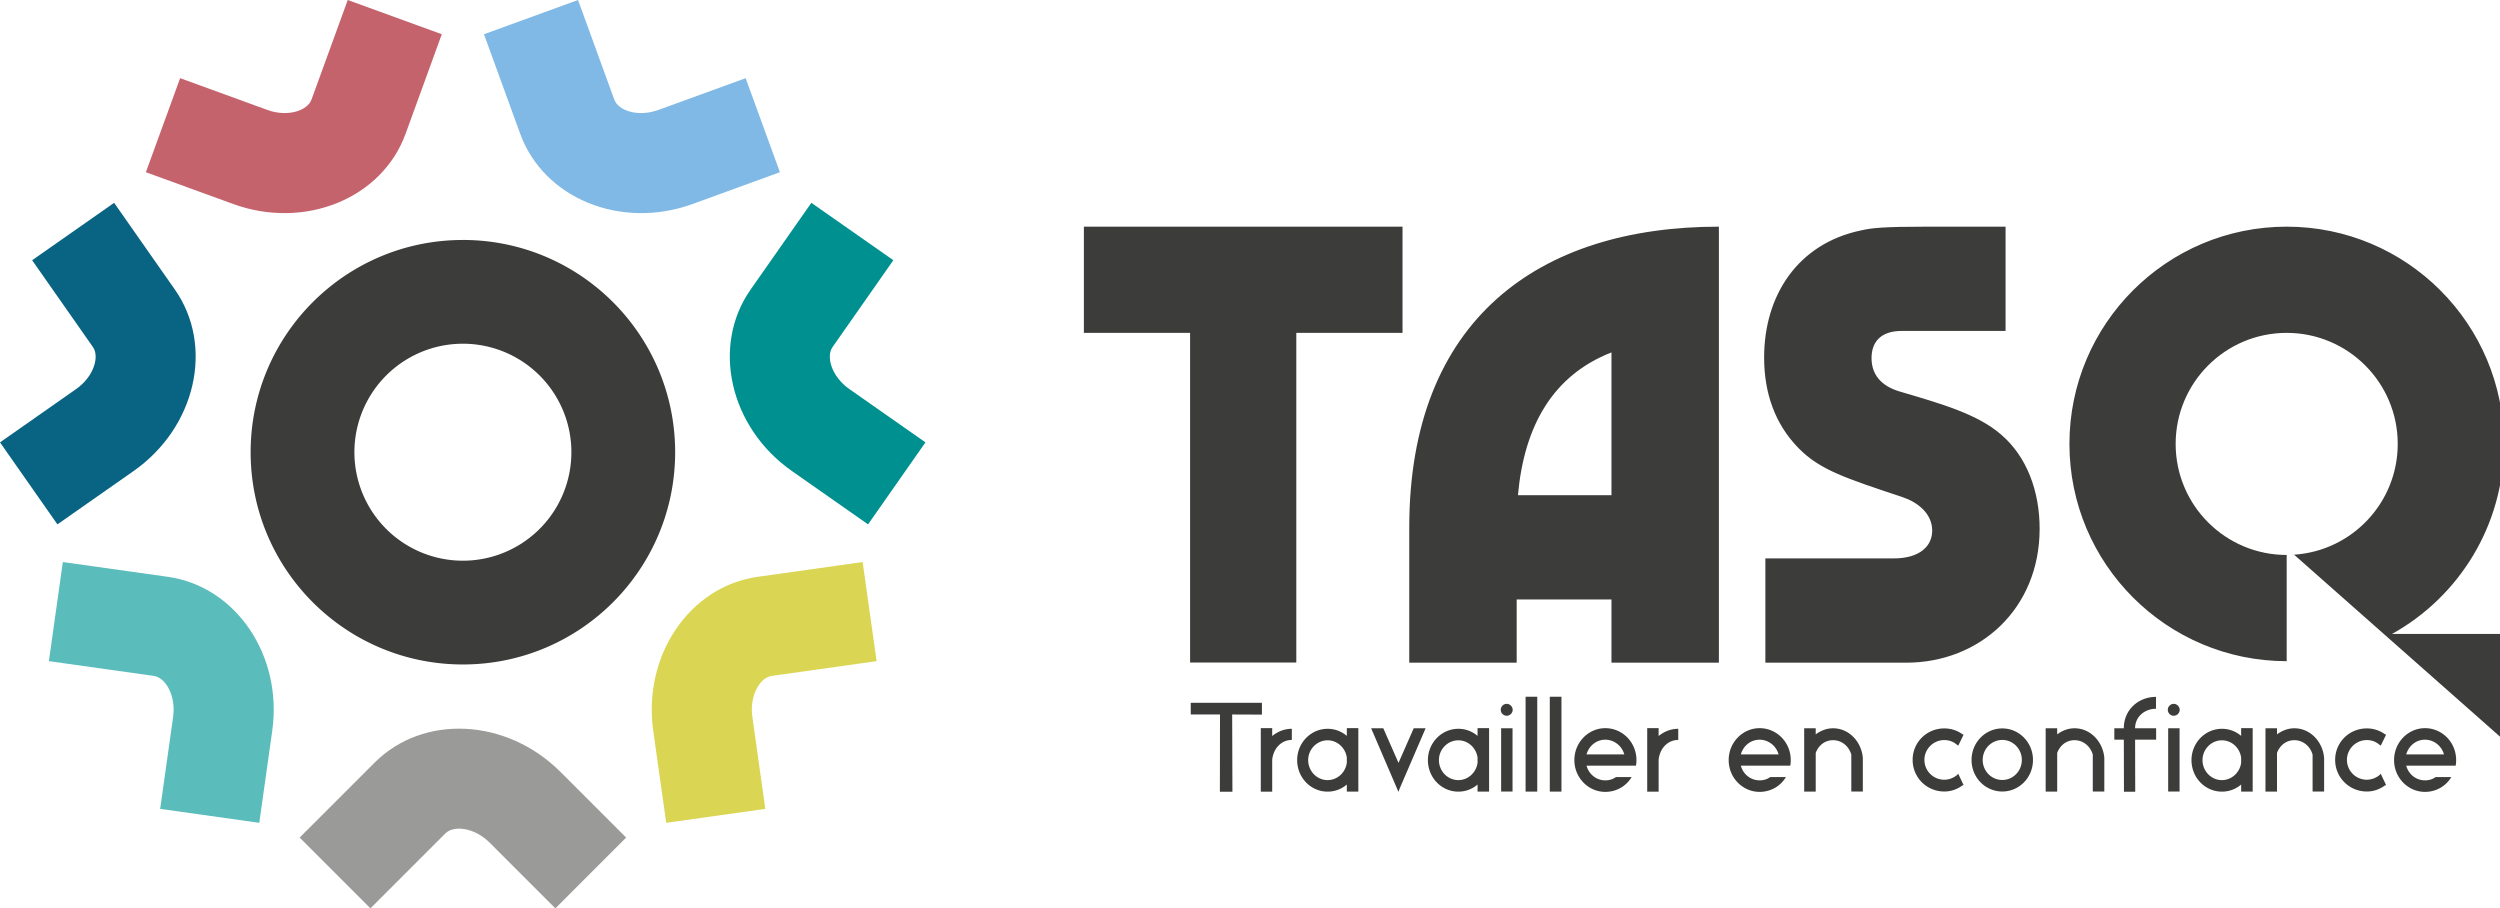
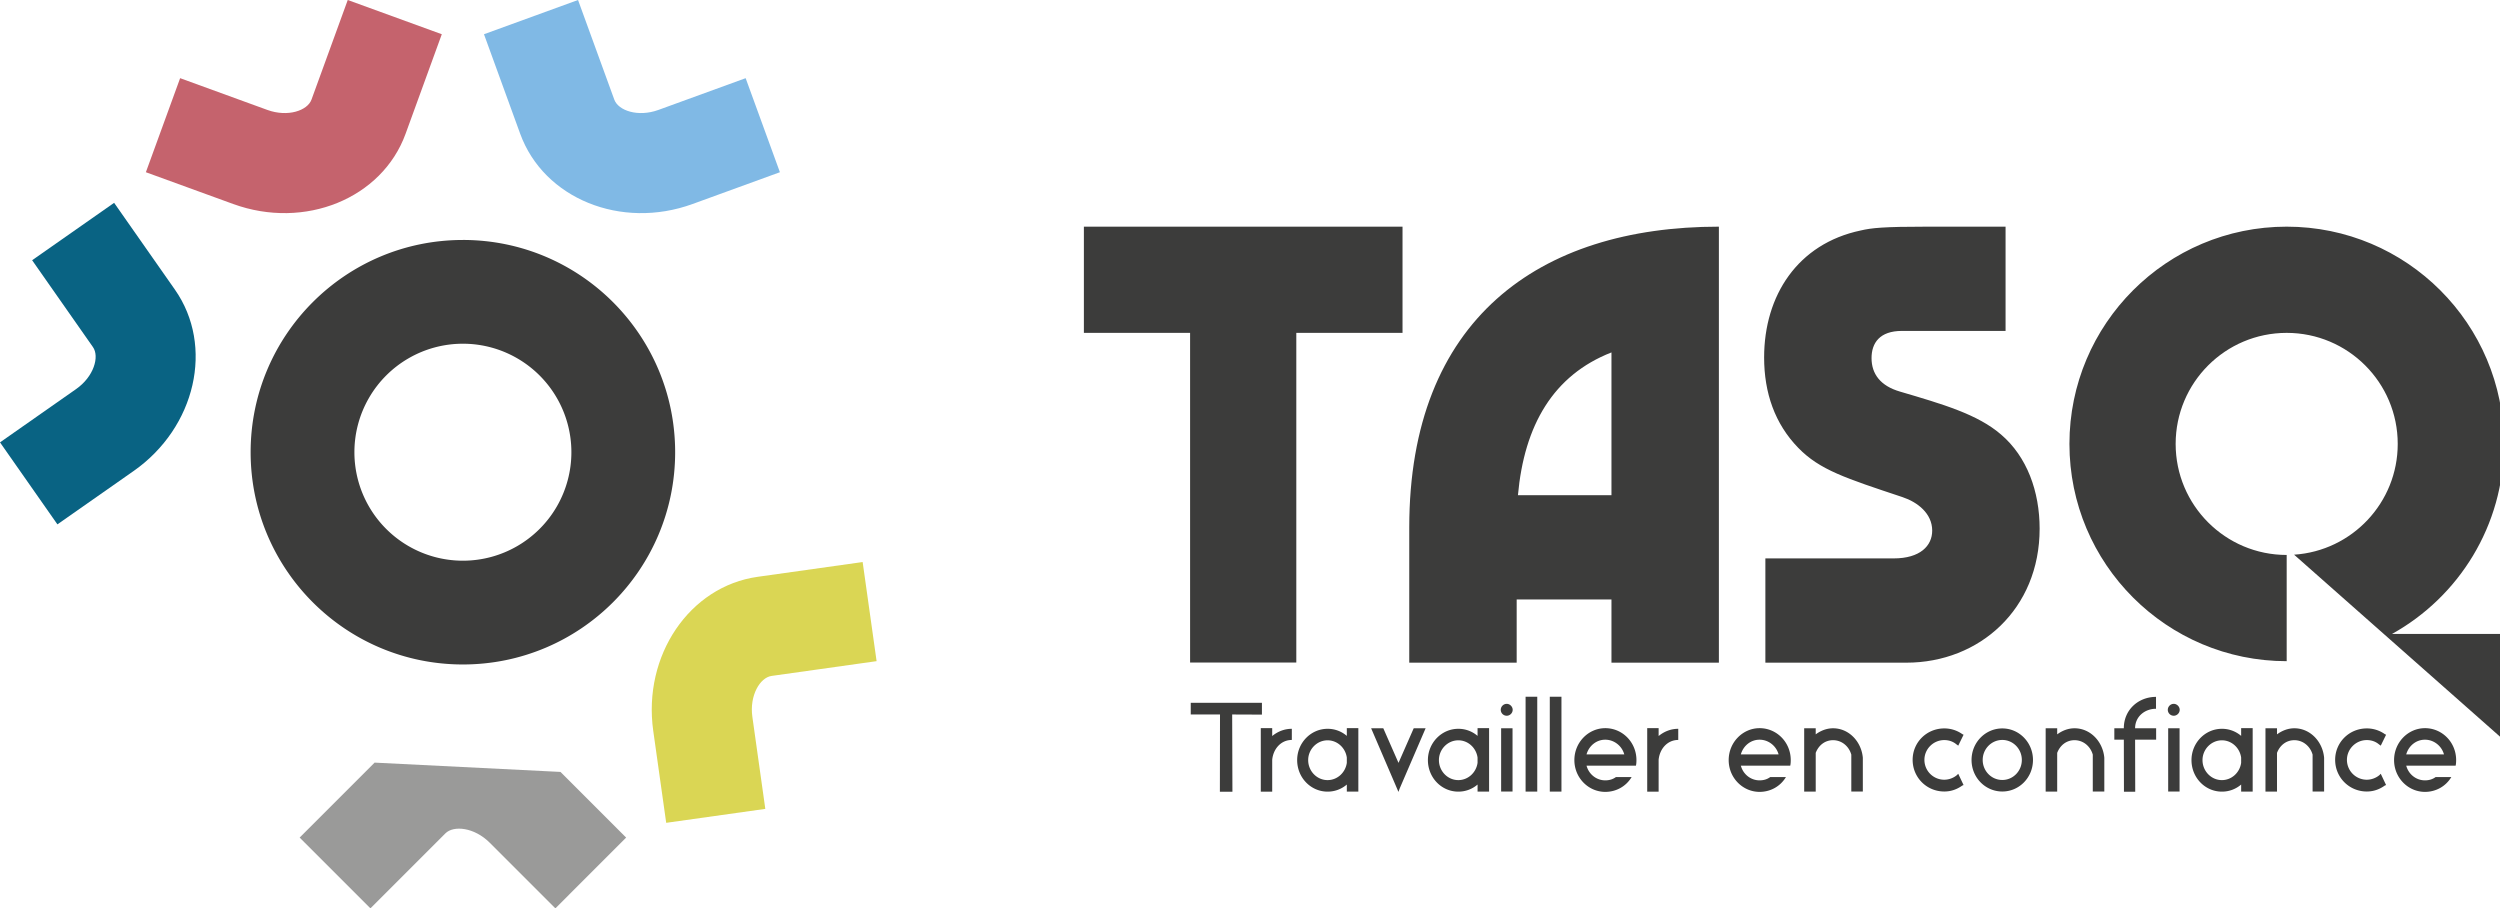
<svg xmlns="http://www.w3.org/2000/svg" class="m-auto w-auto logo fill-current h-full" viewBox="0 0 158.08 57.437">
  <path d="M258.627 54.084v25.344h25.342v78.66h25.344v-78.66h25.345V54.084h-76.031zm151.52 0c-42.975 0-73.883 22.165-73.883 71.771v32.268h25.632v-15.078h22.618v15.078h25.632V54.084zm49.695 0c-10.403 0-13.268.304-15.832.906-15.078 3.167-23.069 15.529-23.069 30.305 0 8.444 2.56 15.833 8.14 21.562 5.126 5.28 11.31 7.24 24.88 11.762 3.617 1.205 7.086 3.92 7.086 7.992 0 3.618-2.864 6.633-9.197 6.633h-30.61v24.88h33.625c17.49 0 31.815-12.817 31.815-31.968 0-8.894-3.016-17.186-9.198-22.465-5.578-4.825-13.871-7.236-24.125-10.252-4.674-1.358-6.785-4.222-6.785-7.992 0-3.62 1.96-6.484 7.239-6.484h24.74V54.084h-18.71zm85.787 0c-28.63 0-51.838 23.21-51.838 51.84 0 28.63 23.209 51.84 51.838 51.84V132.42c-14.632 0-26.494-11.863-26.494-26.496s11.862-26.496 26.494-26.496c14.633 0 26.496 11.863 26.496 26.496 0 14.039-10.92 25.522-24.729 26.431l50.073 44.249v-25.342h-26.701c15.92-8.848 26.7-25.832 26.7-45.338 0-28.63-23.208-51.84-51.84-51.84zM384.514 84.09v34.076h-22.317c1.507-16.736 8.445-28.647 22.317-34.076z" class="bg-reverse" style="fill:#3c3c3b;fill-opacity:1;fill-rule:nonzero;stroke:none;stroke-width:1.333" transform="scale(.265)" />
  <path d="M181.11 152.197a6.86 6.86 0 1 1 0-13.72 6.86 6.86 0 0 1 0 13.72m0-20.28c-7.413 0-13.422 6.008-13.422 13.42 0 7.413 6.009 13.422 13.421 13.422 7.413 0 13.422-6.009 13.422-13.421 0-7.413-6.01-13.422-13.422-13.422" class="bg-reverse" style="fill:#3c3c3b;fill-opacity:1;fill-rule:nonzero;stroke:none;stroke-width:.353" transform="translate(-151.84 -116.743)" />
-   <path d="m187.28 165.553 4.152 4.152-4.475 4.476-4.153-4.153c-.97-.97-2.28-1.11-2.802-.588l-4.74 4.74-4.475-4.475 4.74-4.74c3.078-3.078 8.35-2.815 11.752.588" style="fill:#9a9a99;fill-opacity:1;fill-rule:nonzero;stroke:none;stroke-width:.353" transform="translate(-151.84 -116.743)" />
+   <path d="m187.28 165.553 4.152 4.152-4.475 4.476-4.153-4.153c-.97-.97-2.28-1.11-2.802-.588l-4.74 4.74-4.475-4.475 4.74-4.74" style="fill:#9a9a99;fill-opacity:1;fill-rule:nonzero;stroke:none;stroke-width:.353" transform="translate(-151.84 -116.743)" />
  <path d="m166.584 129.642-5.52-2.009 2.166-5.947 5.518 2.009c1.29.469 2.535.042 2.788-.652l2.293-6.3 5.947 2.165-2.292 6.3c-1.49 4.09-6.379 6.08-10.9 4.434" style="fill:#c5636d;fill-opacity:1;fill-rule:nonzero;stroke:none;stroke-width:.353" transform="translate(-151.84 -116.743)" />
  <path d="M364.023 166.252v22.64h2.784v-22.64h-2.784zm5.774 0v22.64h2.783v-22.64h-2.783zm144.652.031c-4.233 0-7.68 3.112-7.68 7.465v.03h-2.265v2.722h2.266l.029 12.424h2.691l-.031-12.424h5.02v-2.723h-5.02c0-2.78 2.3-4.656 4.99-4.656v-2.838zm-230.324 1.418v2.783h6.982l-.029 18.438h2.992l-.06-18.438 7.101.03V167.7h-16.986zm75.395.244a1.44 1.44 0 0 0-1.422 1.42c0 .788.636 1.42 1.422 1.42.754 0 1.421-.632 1.421-1.42 0-.754-.667-1.42-1.421-1.42zm159.162 0c-.786 0-1.42.666-1.42 1.42 0 .788.634 1.42 1.42 1.42.754 0 1.42-.632 1.42-1.42 0-.754-.666-1.42-1.42-1.42zm-217.842 5.803v15.145h2.723v-7.586c.24-2.571 2.054-4.746 4.683-4.746v-2.66c-1.815 0-3.385.665-4.683 1.722v-1.875h-2.723zm20.527 0v1.846a6.988 6.988 0 0 0-4.594-1.694c-3.99 0-7.255 3.357-7.255 7.467 0 4.2 3.265 7.526 7.255 7.526a6.988 6.988 0 0 0 4.594-1.694v1.694h2.75v-15.145h-2.75zm31.197 0v1.846a6.993 6.993 0 0 0-4.595-1.694c-3.99 0-7.254 3.357-7.254 7.467 0 4.2 3.263 7.526 7.254 7.526a6.993 6.993 0 0 0 4.595-1.694v1.694h2.748v-15.145h-2.748zm30.473 0c-4.019 0-7.373 3.386-7.373 7.62 0 4.23 3.354 7.583 7.373 7.583 2.66 0 4.99-1.359 6.29-3.535h-3.749c-.695.513-1.544.787-2.54.787-2.114 0-3.928-1.452-4.472-3.51h11.785c.093-.39.124-.812.124-1.326 0-4.233-3.327-7.619-7.438-7.619zm10.008 0v15.145h2.723v-7.586c.238-2.571 2.054-4.746 4.683-4.746v-2.66c-1.814 0-3.385.665-4.683 1.722v-1.875h-2.723zm26.812 0c-4.018 0-7.373 3.386-7.373 7.62 0 4.23 3.355 7.583 7.373 7.583 2.66 0 4.99-1.359 6.29-3.535h-3.749c-.694.513-1.543.787-2.54.787-2.114 0-3.927-1.452-4.471-3.51h11.787c.092-.39.12-.812.12-1.326 0-4.233-3.326-7.619-7.437-7.619zm114.907 0v1.846a6.993 6.993 0 0 0-4.596-1.694c-3.99 0-7.254 3.357-7.254 7.467 0 4.2 3.263 7.526 7.254 7.526a6.993 6.993 0 0 0 4.596-1.694v1.694h2.75v-15.145h-2.75zm43.863 0c-4.019 0-7.373 3.386-7.373 7.62 0 4.23 3.354 7.583 7.373 7.583 2.66 0 4.99-1.359 6.289-3.535h-3.748c-.695.513-1.544.787-2.541.787-2.116 0-3.929-1.452-4.473-3.51h11.789c.09-.39.121-.812.121-1.326 0-4.233-3.326-7.619-7.437-7.619zm-251.455.03 5.984 13.935.514 1.21.031-.03v.03l.27-.757 6.197-14.389h-2.84l-3.627 8.256-3.629-8.256h-2.9zm31.017 0v15.083h2.721v-15.084h-2.72zm72.311 0v15.115h2.752v-9.248c.695-1.815 2.204-3.026 4.139-3.026 2.057 0 3.78 1.421 4.353 3.445v8.8h2.75v-8.042c-.332-3.87-3.323-7.045-7.103-7.045-1.54 0-2.96.576-4.139 1.452v-1.452H430.5zm57.62 0v15.115h2.751v-9.248c.695-1.815 2.204-3.026 4.139-3.026 2.057 0 3.78 1.421 4.353 3.445v8.8h2.752v-8.042c-.334-3.87-3.325-7.045-7.105-7.045-1.54 0-2.96.576-4.139 1.452v-1.452h-2.752zm29.234 0v15.083h2.718v-15.084h-2.718zm23.214 0v15.115h2.752v-9.248c.695-1.815 2.206-3.026 4.14-3.026 2.058 0 3.78 1.421 4.352 3.445v8.8h2.75v-8.042c-.332-3.87-3.321-7.045-7.101-7.045-1.54 0-2.962.576-4.14 1.452v-1.452h-2.753zm-76.634.03c-4.204 0-7.555 3.325-7.555 7.499 0 4.2 3.35 7.556 7.555 7.556 1.54 0 2.991-.484 4.293-1.422l.302-.123-1.27-2.69-.333.337a4.79 4.79 0 0 1-2.992 1.086 4.735 4.735 0 0 1-4.747-4.744c0-2.571 2.116-4.717 4.747-4.717 1.057 0 2.085.334 2.902 1.027l.424.305 1.27-2.602-.303-.152a7.393 7.393 0 0 0-4.293-1.36zm100.818 0c-4.201 0-7.557 3.325-7.557 7.499 0 4.2 3.356 7.556 7.557 7.556 1.54 0 2.991-.484 4.291-1.422l.303-.123-1.27-2.69-.332.337a4.792 4.792 0 0 1-2.992 1.086 4.735 4.735 0 0 1-4.746-4.744c0-2.571 2.115-4.717 4.746-4.717 1.057 0 2.086.334 2.9 1.027l.424.305 1.27-2.602-.303-.152a7.384 7.384 0 0 0-4.291-1.36zm-86.973.003c-4.05 0-7.343 3.352-7.343 7.525 0 4.2 3.293 7.527 7.343 7.527 4.022 0 7.315-3.327 7.315-7.527 0-4.173-3.293-7.525-7.315-7.525zm-94.742 2.689c2.147 0 3.993 1.511 4.535 3.506h-9.006c.574-2.024 2.324-3.506 4.471-3.506zm36.82 0c2.147 0 3.993 1.511 4.536 3.506h-9.006c.573-2.024 2.324-3.506 4.47-3.506zm158.77 0c2.147 0 3.992 1.511 4.535 3.506h-9.008c.574-2.024 2.326-3.506 4.473-3.506zm-100.848.06c2.57 0 4.655 2.145 4.655 4.776 0 2.63-2.084 4.775-4.655 4.775-2.6 0-4.683-2.144-4.683-4.775 0-2.63 2.083-4.775 4.683-4.775zm-161.006.088c2.328 0 4.262 1.786 4.594 4.112v1.271c-.332 2.326-2.266 4.112-4.594 4.112-2.54 0-4.625-2.146-4.625-4.776 0-2.57 2.085-4.719 4.625-4.719zm31.196 0c2.328 0 4.264 1.786 4.595 4.112v1.271c-.332 2.326-2.267 4.112-4.595 4.112-2.54 0-4.623-2.146-4.623-4.776 0-2.57 2.083-4.719 4.623-4.719zm182.199 0c2.328 0 4.264 1.786 4.596 4.112v1.271c-.332 2.326-2.268 4.112-4.596 4.112-2.54 0-4.623-2.146-4.623-4.776 0-2.57 2.083-4.719 4.623-4.719z" class="bg-reverse" style="fill:#3c3c3b;fill-opacity:1;fill-rule:nonzero;stroke:none;stroke-width:1.333" transform="scale(.265)" />
  <path d="m195.635 129.642 5.52-2.009-2.166-5.947-5.518 2.009c-1.29.469-2.535.042-2.788-.652l-2.293-6.3-5.947 2.165 2.292 6.3c1.49 4.09 6.379 6.08 10.9 4.434" style="fill:#80b9e5;fill-opacity:1;fill-rule:nonzero;stroke:none;stroke-width:.353" transform="translate(-151.84 -116.743)" />
  <path d="m160.282 146.53-4.811 3.37-3.63-5.185 4.81-3.369c1.124-.786 1.49-2.052 1.066-2.657l-3.845-5.491 5.184-3.63 3.845 5.49c2.497 3.567 1.322 8.713-2.619 11.473" style="fill:#096383;fill-opacity:1;fill-rule:nonzero;stroke:none;stroke-width:.353" transform="translate(-151.84 -116.743)" />
-   <path d="m169.054 162.956-.819 5.816-6.267-.882.818-5.816c.191-1.358-.485-2.488-1.217-2.591l-6.638-.934.882-6.267 6.638.934c4.311.606 7.273 4.976 6.603 9.74" style="fill:#5bbdbb;fill-opacity:1;fill-rule:nonzero;stroke:none;stroke-width:.353" transform="translate(-151.84 -116.743)" />
-   <path d="m201.918 146.53 4.811 3.37 3.63-5.185-4.811-3.369c-1.124-.786-1.489-2.052-1.065-2.657l3.845-5.491-5.184-3.63-3.845 5.49c-2.497 3.567-1.322 8.713 2.619 11.473" style="fill:#00908f;fill-opacity:1;fill-rule:nonzero;stroke:none;stroke-width:.353" transform="translate(-151.84 -116.743)" />
  <path d="m193.146 162.956.819 5.816 6.267-.882-.818-5.816c-.192-1.358.484-2.488 1.216-2.591l6.639-.934-.882-6.267-6.639.934c-4.31.606-7.272 4.976-6.602 9.74" style="fill:#dad654;fill-opacity:1;fill-rule:nonzero;stroke:none;stroke-width:.353" transform="translate(-151.84 -116.743)" />
</svg>